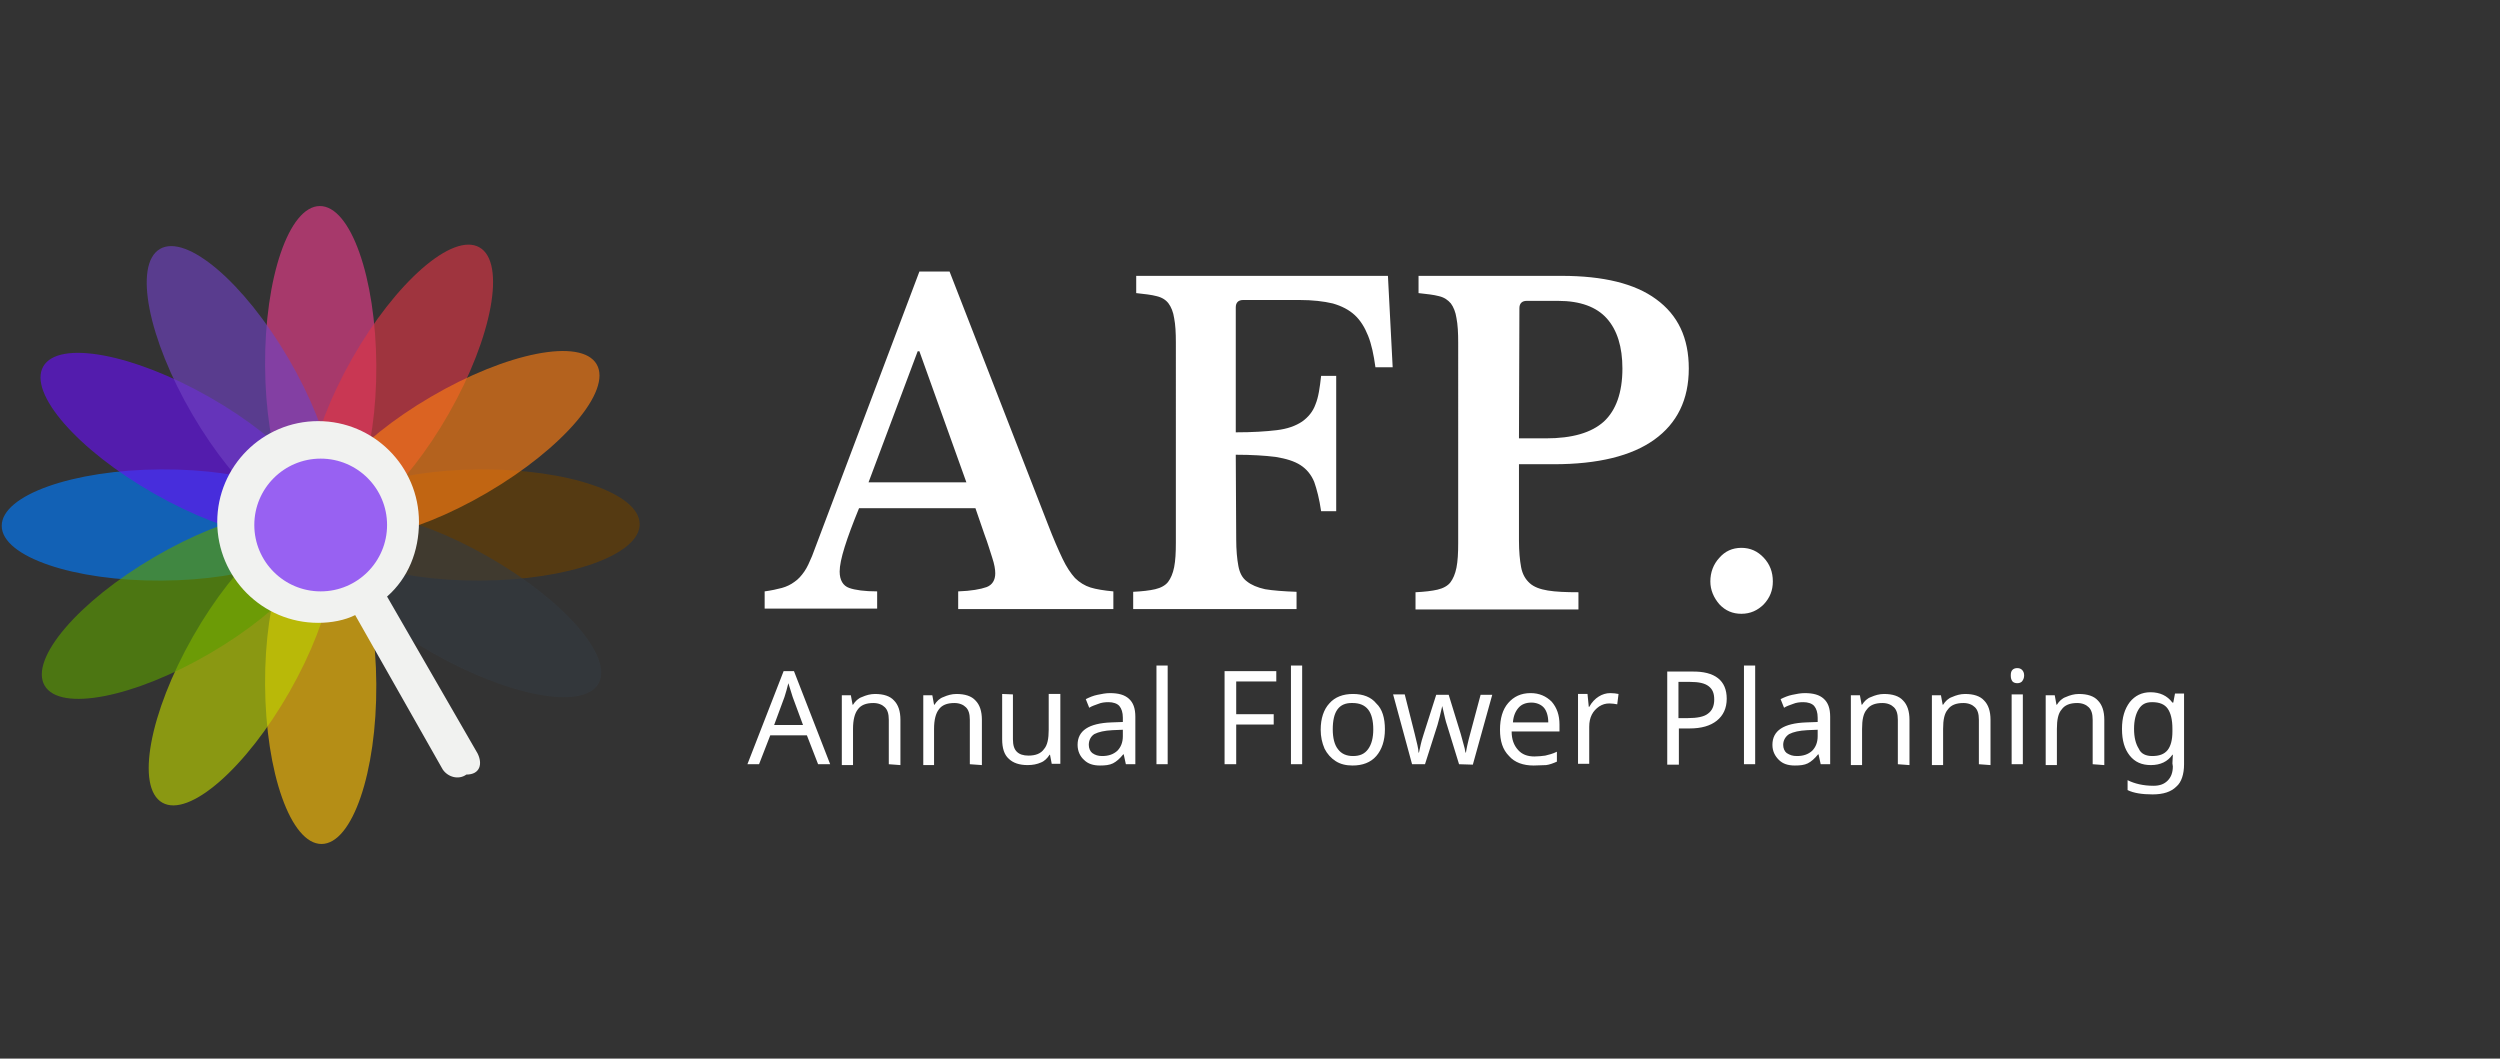
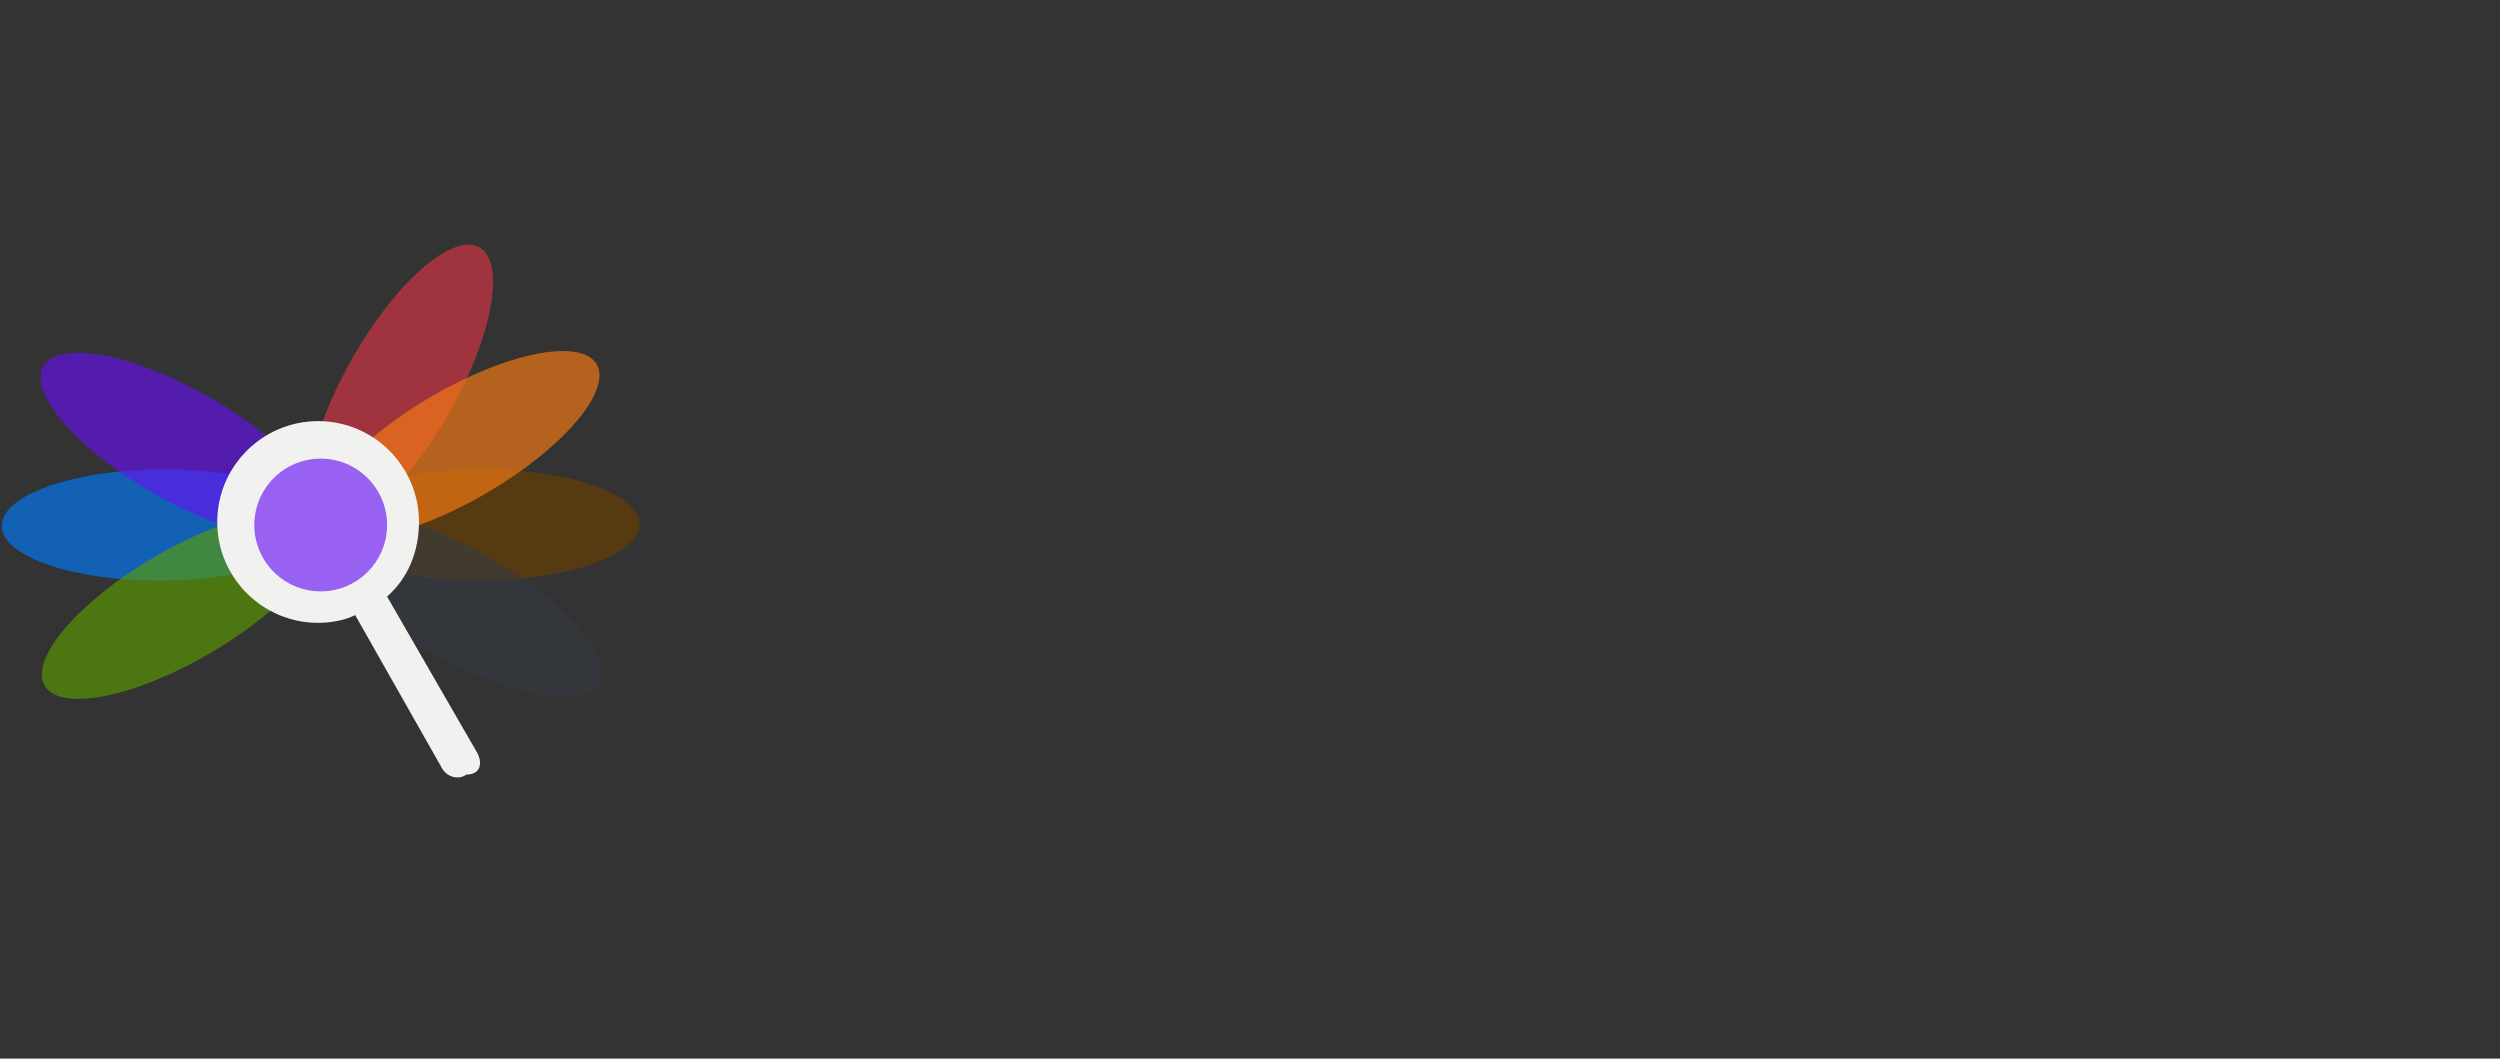
<svg xmlns="http://www.w3.org/2000/svg" version="1.1" id="レイヤー_1" x="0px" y="0px" width="580px" height="245.6px" viewBox="0 0 580 245.6" style="enable-background:new 0 0 580 245.6;" xml:space="preserve">
  <rect x="0" y="0" width="580" height="245.6" fill="#333333" stroke="none" />
  <style type="text/css">
	.st0{opacity:0.64;fill:#007BFF;enable-background:new    ;}
	.st1{opacity:0.64;fill:#E83E8C;enable-background:new    ;}
	.st2{opacity:0.64;fill:#693F01;enable-background:new    ;}
	.st3{opacity:0.64;fill:#FFC107;enable-background:new    ;}
	.st4{opacity:0.64;fill:#6610F2;enable-background:new    ;}
	.st5{opacity:0.64;fill:#DC3545;enable-background:new    ;}
	.st6{opacity:0.64;fill:#343A40;enable-background:new    ;}
	.st7{opacity:0.64;fill:#BBD100;enable-background:new    ;}
	.st8{opacity:0.64;fill:#6F42C1;enable-background:new    ;}
	.st9{opacity:0.64;fill:#FD7E14;enable-background:new    ;}
	.st10{opacity:0.64;fill:#5B9D00;enable-background:new    ;}
	.st11{fill:#F1F2F0;}
	.st12{fill:#FFFFFF;}
</style>
  <g>
    <ellipse transform="matrix(1 -5.756765e-03 5.756765e-03 1 -0.701 0.217)" class="st0" cx="37.4" cy="121.8" rx="37" ry="12.9" />
-     <ellipse transform="matrix(1 -5.756765e-03 5.756765e-03 1 -0.487 0.43)" class="st1" cx="74.4" cy="84.8" rx="12.9" ry="37" />
    <ellipse transform="matrix(1 -5.756896e-03 5.756896e-03 1 -0.699 0.643)" class="st2" cx="111.4" cy="121.8" rx="37" ry="12.9" />
-     <ellipse transform="matrix(1 -5.756765e-03 5.756765e-03 1 -0.913 0.431)" class="st3" cx="74.4" cy="158.8" rx="12.9" ry="37" />
    <ellipse transform="matrix(0.495 -0.869 0.869 0.495 -68.469 88.876)" class="st4" cx="42.2" cy="103.3" rx="12.9" ry="37" />
    <ellipse transform="matrix(0.495 -0.869 0.869 0.495 -30.932 125.921)" class="st5" cx="92.9" cy="89.6" rx="37" ry="12.9" />
    <ellipse transform="matrix(0.495 -0.869 0.869 0.495 -68.03 163.548)" class="st6" cx="106.7" cy="140.3" rx="12.9" ry="37" />
-     <ellipse transform="matrix(0.495 -0.869 0.869 0.495 -105.656 126.45)" class="st7" cx="56" cy="154.1" rx="37" ry="12.9" />
-     <ellipse transform="matrix(0.863 -0.505 0.505 0.863 -37.66 40.458)" class="st8" cx="55.8" cy="89.7" rx="12.9" ry="37" />
    <ellipse transform="matrix(0.863 -0.505 0.505 0.863 -37.538 67.91)" class="st9" cx="106.5" cy="103.2" rx="37" ry="12.9" />
    <ellipse transform="matrix(0.863 -0.505 0.505 0.863 -65.111 40.58)" class="st10" cx="42.3" cy="140.4" rx="37" ry="12.9" />
    <g>
      <path class="st11" d="M110.8,174.8l-21-36.4c4.9-4.3,7.4-10.5,7.4-17.3c0-12.9-10.5-23.4-23.4-23.4s-23.4,10.5-23.4,23.4    s10.5,23.4,23.4,23.4c3.1,0,6.2-0.6,8.6-1.8l20.3,35.8c1.2,1.8,3.7,2.5,5.5,1.2C111.4,179.7,112,177.2,110.8,174.8z" />
    </g>
    <circle class="st4" cx="74.4" cy="121.8" r="15.4" />
  </g>
-   <path class="st12" d="M189.8,177.3l-2.6-6.7h-8.5l-2.6,6.7h-2.7l8.4-21.6h2.4l8.4,21.6H189.8z M186.3,168.2l-2.4-6.5l-1-3.2  c-0.3,1.2-0.6,2.3-0.9,3.2l-2.4,6.5H186.3z M206.2,177.3V167c0-1.4-0.3-2.3-0.9-2.9c-0.6-0.6-1.5-1-2.7-1c-1.7,0-2.9,0.5-3.6,1.5  c-0.7,0.9-1.1,2.4-1.1,4.5v8.4h-2.6v-16.2h2.1l0.4,2.2h0.1c0.5-0.8,1.2-1.5,2.1-1.8c0.9-0.4,1.9-0.7,3-0.7c2,0,3.5,0.5,4.4,1.5  c1,1,1.5,2.5,1.5,4.5v10.5L206.2,177.3L206.2,177.3z M225,177.3V167c0-1.4-0.3-2.3-0.9-2.9c-0.6-0.6-1.5-1-2.7-1  c-1.7,0-2.9,0.5-3.6,1.5c-0.7,0.9-1.1,2.4-1.1,4.5v8.4h-2.5v-16.2h2.1l0.4,2.2h0.1c0.5-0.8,1.2-1.5,2.1-1.8c0.9-0.4,1.9-0.7,3-0.7  c2,0,3.5,0.5,4.4,1.5c1,1,1.5,2.5,1.5,4.5v10.5L225,177.3L225,177.3z M235,161.1v10.4c0,1.4,0.3,2.3,0.9,2.9  c0.6,0.6,1.5,0.9,2.7,0.9c1.7,0,2.9-0.5,3.6-1.5c0.8-0.9,1.1-2.4,1.1-4.5V161h2.7v16.2h-2l-0.4-2.1h-0.1c-0.5,0.8-1.2,1.5-2,1.8  c-0.9,0.4-1.9,0.6-3.1,0.6c-1.9,0-3.4-0.5-4.4-1.5c-1-0.9-1.5-2.4-1.5-4.5V161L235,161.1L235,161.1z M261.2,177.3l-0.5-2.3h-0.1  c-0.8,1-1.6,1.7-2.4,2.1s-1.8,0.5-3,0.5c-1.6,0-2.8-0.4-3.7-1.3c-0.9-0.8-1.5-2-1.5-3.5c0-3.3,2.6-5,7.8-5.2l2.7-0.1v-1  c0-1.2-0.3-2.1-0.8-2.7c-0.5-0.6-1.5-0.9-2.5-0.9c-0.9,0-1.7,0.1-2.4,0.4c-0.8,0.3-1.5,0.5-2.1,0.9l-0.8-2c0.8-0.4,1.7-0.8,2.7-1  s1.9-0.4,2.9-0.4c2,0,3.4,0.4,4.4,1.3c1,0.9,1.5,2.2,1.5,4.2v11H261.2L261.2,177.3z M255.7,175.4c1.5,0,2.6-0.4,3.5-1.2  c0.8-0.8,1.3-1.9,1.3-3.4v-1.5l-2.4,0.1c-1.9,0.1-3.2,0.4-4.2,0.9c-0.8,0.5-1.3,1.4-1.3,2.5c0,0.8,0.3,1.5,0.8,1.9  C254.1,175.2,254.8,175.4,255.7,175.4z M270.9,177.3h-2.6v-22.9h2.6V177.3z M286.8,177.3h-2.7v-21.6h12v2.4h-9.3v7.6h8.7v2.4h-8.7  V177.3z M302.1,177.3h-2.6v-22.9h2.6V177.3z M321.3,169.2c0,2.6-0.7,4.7-2,6.2s-3.2,2.2-5.5,2.2c-1.5,0-2.8-0.3-3.9-1  s-2-1.7-2.6-2.9c-0.6-1.4-0.9-2.8-0.9-4.4c0-2.6,0.7-4.7,2-6.1c1.3-1.5,3.2-2.2,5.5-2.2s4.2,0.7,5.4,2.2  C320.7,164.5,321.3,166.6,321.3,169.2z M309.2,169.2c0,2,0.4,3.6,1.2,4.6c0.8,1.1,2,1.6,3.5,1.6c1.6,0,2.7-0.5,3.5-1.6  s1.2-2.6,1.2-4.6s-0.4-3.6-1.2-4.6c-0.8-1-2-1.5-3.6-1.5C310.6,163,309.2,165.1,309.2,169.2z M338.5,177.3l-2.8-9.1  c-0.3-0.8-0.6-2.2-1.1-4.4l0,0c-0.4,1.9-0.8,3.3-1.1,4.4l-2.9,9.1h-3l-4.4-16.2h2.7c1,4,1.8,7.1,2.3,9.1c0.5,2.1,0.9,3.5,0.9,4.4  h0.1l0.2-0.9c0.3-1.5,0.6-2.5,0.9-3.4l2.9-9.1h2.9l2.8,9.1c0.1,0.3,0.2,0.7,0.3,1.1c0.1,0.4,0.2,0.8,0.3,1.1  c0.1,0.4,0.2,0.7,0.3,1.1c0.1,0.4,0.1,0.7,0.2,1h0.1c0.1-0.7,0.4-2.3,1.1-4.8l2.3-8.6h2.7l-4.5,16.2L338.5,177.3L338.5,177.3  L338.5,177.3z M355.8,177.6c-2.4,0-4.4-0.7-5.7-2.2c-1.5-1.5-2.1-3.5-2.1-6.1s0.6-4.7,1.9-6.2s3-2.3,5.2-2.3c2,0,3.6,0.7,4.9,2  c1.2,1.4,1.8,3.1,1.8,5.3v1.6h-11.1c0,1.8,0.5,3.2,1.5,4.3c0.9,1,2.1,1.5,3.8,1.5c0.9,0,1.7-0.1,2.5-0.2c0.8-0.2,1.7-0.4,2.7-0.9  v2.3c-0.9,0.4-1.7,0.7-2.5,0.8C357.9,177.5,356.9,177.6,355.8,177.6z M355.3,163c-1.3,0-2.3,0.4-3,1.2s-1.2,1.9-1.3,3.4h8.2  c0-1.5-0.4-2.7-1-3.4C357.5,163.4,356.4,163,355.3,163z M373.6,160.8c0.7,0,1.4,0.1,1.9,0.2l-0.3,2.4c-0.6-0.1-1.2-0.2-1.8-0.2  c-0.9,0-1.6,0.2-2.4,0.7c-0.7,0.5-1.3,1.1-1.7,1.9c-0.4,0.8-0.6,1.7-0.6,2.8v8.6h-2.6V161h2.2l0.3,3h0.1c0.6-1.1,1.4-1.9,2.2-2.4  C371.7,161.1,372.6,160.8,373.6,160.8z M400.6,162.1c0,2.2-0.8,3.9-2.3,5.1c-1.5,1.2-3.6,1.8-6.3,1.8h-2.5v8.4h-2.7v-21.6h5.7  C397.9,155.7,400.6,157.9,400.6,162.1z M389.4,166.6h2.2c2.1,0,3.7-0.3,4.6-1c1-0.7,1.5-1.8,1.5-3.3s-0.4-2.4-1.3-3.1  c-0.9-0.7-2.3-1-4.3-1h-2.7L389.4,166.6L389.4,166.6L389.4,166.6z M407.2,177.3h-2.6v-22.9h2.6V177.3z M422.4,177.3l-0.5-2.3h-0.1  c-0.8,1-1.6,1.7-2.4,2.1c-0.8,0.4-1.8,0.5-3,0.5c-1.6,0-2.8-0.4-3.7-1.3s-1.5-2-1.5-3.5c0-3.3,2.6-5,7.8-5.2l2.7-0.1v-1  c0-1.2-0.3-2.1-0.8-2.7c-0.5-0.6-1.5-0.9-2.5-0.9c-0.9,0-1.7,0.1-2.4,0.4c-0.8,0.3-1.5,0.5-2.1,0.9l-0.8-2c0.8-0.4,1.7-0.8,2.7-1  s1.9-0.4,2.9-0.4c2,0,3.4,0.4,4.4,1.3c1,0.9,1.5,2.2,1.5,4.2v11H422.4L422.4,177.3z M416.9,175.4c1.5,0,2.6-0.4,3.5-1.2  c0.8-0.8,1.3-1.9,1.3-3.4v-1.5l-2.4,0.1c-1.9,0.1-3.2,0.4-4.2,0.9c-0.8,0.5-1.4,1.4-1.4,2.5c0,0.8,0.3,1.5,0.8,1.9  C415.3,175.2,415.9,175.4,416.9,175.4z M440.3,177.3V167c0-1.4-0.3-2.3-0.9-2.9c-0.6-0.6-1.5-1-2.7-1c-1.7,0-2.9,0.5-3.6,1.5  c-0.8,0.9-1.1,2.4-1.1,4.5v8.4h-2.6v-16.2h2.1l0.4,2.2h0.1c0.5-0.8,1.2-1.5,2.1-1.8c0.9-0.4,1.9-0.7,3-0.7c2,0,3.5,0.5,4.4,1.5  c1,1,1.5,2.5,1.5,4.5v10.5L440.3,177.3L440.3,177.3z M459.1,177.3V167c0-1.4-0.3-2.3-0.9-2.9c-0.6-0.6-1.5-1-2.7-1  c-1.7,0-2.9,0.5-3.6,1.5c-0.8,0.9-1.1,2.4-1.1,4.5v8.4h-2.6v-16.2h2.1l0.4,2.2h0.1c0.5-0.8,1.2-1.5,2.1-1.8c0.9-0.4,1.9-0.7,3-0.7  c2,0,3.5,0.5,4.4,1.5c1,1,1.5,2.5,1.5,4.5v10.5L459.1,177.3L459.1,177.3z M466.5,156.7c0-0.6,0.1-1,0.4-1.3s0.7-0.4,1.1-0.4  s0.8,0.1,1.1,0.4c0.3,0.3,0.5,0.7,0.5,1.3s-0.2,1-0.5,1.4c-0.3,0.3-0.7,0.4-1.1,0.4s-0.8-0.1-1.1-0.4  C466.6,157.7,466.5,157.3,466.5,156.7z M469.3,177.3h-2.6v-16.2h2.6V177.3z M485.5,177.3V167c0-1.4-0.3-2.3-0.9-2.9  c-0.6-0.6-1.5-1-2.7-1c-1.7,0-2.9,0.5-3.6,1.5c-0.8,0.9-1.1,2.4-1.1,4.5v8.4h-2.6v-16.2h2.1l0.4,2.2h0.1c0.5-0.8,1.2-1.5,2.1-1.8  c0.9-0.4,1.9-0.7,3-0.7c2,0,3.5,0.5,4.4,1.5c1,1,1.5,2.5,1.5,4.5v10.5L485.5,177.3L485.5,177.3z M504,177.1l0.1-2H504  c-1.1,1.6-2.8,2.4-5,2.4c-2.1,0-3.7-0.7-4.9-2.2c-1.2-1.5-1.8-3.5-1.8-6.2c0-2.6,0.6-4.6,1.8-6.2c1.2-1.5,2.8-2.3,4.8-2.3  c2.2,0,3.9,0.8,5.1,2.4h0.2l0.4-2.1h2.1v16.4c0,2.3-0.6,4.2-1.8,5.2c-1.2,1.2-3,1.8-5.5,1.8c-2.4,0-4.4-0.3-5.8-1V181  c1.6,0.8,3.6,1.3,6,1.3c1.5,0,2.5-0.4,3.3-1.2s1.2-1.9,1.2-3.3L504,177.1L504,177.1z M499.3,175.4c1.6,0,2.8-0.4,3.6-1.4  c0.7-0.9,1.1-2.3,1.1-4.3v-0.6c0-2.2-0.4-3.7-1.1-4.7s-1.9-1.5-3.6-1.5c-1.5,0-2.4,0.5-3.1,1.6s-1.1,2.6-1.1,4.6s0.4,3.5,1.1,4.6  C496.7,174.9,497.9,175.4,499.3,175.4z M226.3,117.9h-27c-2.9,7.1-4.5,12-4.5,14.7c0,2,0.8,3.3,2.2,3.8s3.6,0.8,6.5,0.8v4h-26.1v-4  c1.5-0.2,2.9-0.5,4-0.8s2.1-0.8,2.9-1.4c0.9-0.6,1.6-1.4,2.3-2.4s1.2-2.2,1.8-3.6l24.9-66h7l22.8,58.6c1.3,3.4,2.5,6.1,3.4,8  s1.9,3.4,2.9,4.5c1,1,2.3,1.8,3.6,2.2s3.1,0.7,5.3,0.9v4.1h-36v-4.1c3-0.1,5.2-0.5,6.6-1c1.3-0.5,2-1.6,2-3.2c0-0.9-0.2-2.1-0.7-3.6  s-1-3.3-1.8-5.4L226.3,117.9z M201.5,111.9h22.7l-10.9-30.4h-0.4L201.5,111.9z M286.8,125.1c0,2.5,0.2,4.6,0.5,6.2s0.9,2.8,2,3.6  c1,0.8,2.4,1.4,4.2,1.8c1.8,0.3,4.3,0.5,7.3,0.6v4h-37.9v-4c2.1-0.1,3.8-0.3,5.1-0.6s2.4-0.9,3-1.7s1.1-1.9,1.4-3.4s0.4-3.4,0.4-5.7  V79.5c0-2.3-0.1-4.2-0.4-5.7c-0.2-1.4-0.7-2.6-1.3-3.4s-1.5-1.4-2.8-1.7c-1.1-0.3-2.8-0.5-4.7-0.7v-4H322l1.1,21.2h-4  c-0.4-2.9-0.9-5.3-1.7-7.3c-0.8-2-1.8-3.6-3.1-4.8c-1.3-1.2-3-2.1-5.1-2.7c-2.1-0.5-4.7-0.8-7.7-0.8h-13.1c-1.1,0-1.7,0.6-1.7,1.7  v29c3.9,0,7-0.2,9.5-0.5s4.4-1,5.9-2c1.4-1,2.5-2.3,3.1-4c0.7-1.7,1-3.9,1.3-6.6h3.5v31.4h-3.5c-0.4-2.8-1-5.1-1.6-6.8  c-0.7-1.7-1.8-3-3.2-3.9c-1.4-0.9-3.3-1.5-5.8-1.9c-2.4-0.3-5.5-0.5-9.2-0.5L286.8,125.1L286.8,125.1z M391.8,85.5  c0,7.2-2.7,12.7-8,16.5s-13.1,5.7-23.3,5.7h-8.1v17.7c0,2.5,0.2,4.6,0.5,6.2c0.3,1.6,1,2.8,2,3.7s2.4,1.4,4.2,1.7s4.2,0.4,7.1,0.4v4  h-37.8v-4c2.1-0.1,3.8-0.3,5.1-0.6c1.3-0.3,2.4-0.9,3-1.7s1.1-1.9,1.4-3.4s0.4-3.4,0.4-5.7V79.5c0-2.3-0.1-4.2-0.4-5.7  c-0.2-1.4-0.7-2.6-1.3-3.4c-0.7-0.8-1.5-1.4-2.8-1.7c-1.1-0.3-2.8-0.5-4.7-0.7v-4h33.2c9.7,0,17,1.8,21.9,5.4  C389.3,73.1,391.8,78.4,391.8,85.5z M352.4,101.7h6.2c6.2,0,10.6-1.3,13.5-3.9c2.8-2.6,4.3-6.7,4.3-12.3c0-5-1.2-8.9-3.6-11.6  s-6.2-4.1-11.3-4.1h-7.3c-1.1,0-1.7,0.6-1.7,1.7L352.4,101.7L352.4,101.7z M396.8,134.9c0-2.1,0.7-4,2.1-5.5c1.3-1.5,3-2.3,5.1-2.3  s3.8,0.8,5.2,2.3s2.1,3.3,2.1,5.5c0,2.1-0.7,3.8-2.1,5.3c-1.4,1.4-3.1,2.2-5.2,2.2c-2,0-3.7-0.7-5.1-2.2  C397.6,138.7,396.8,136.9,396.8,134.9z" />
</svg>